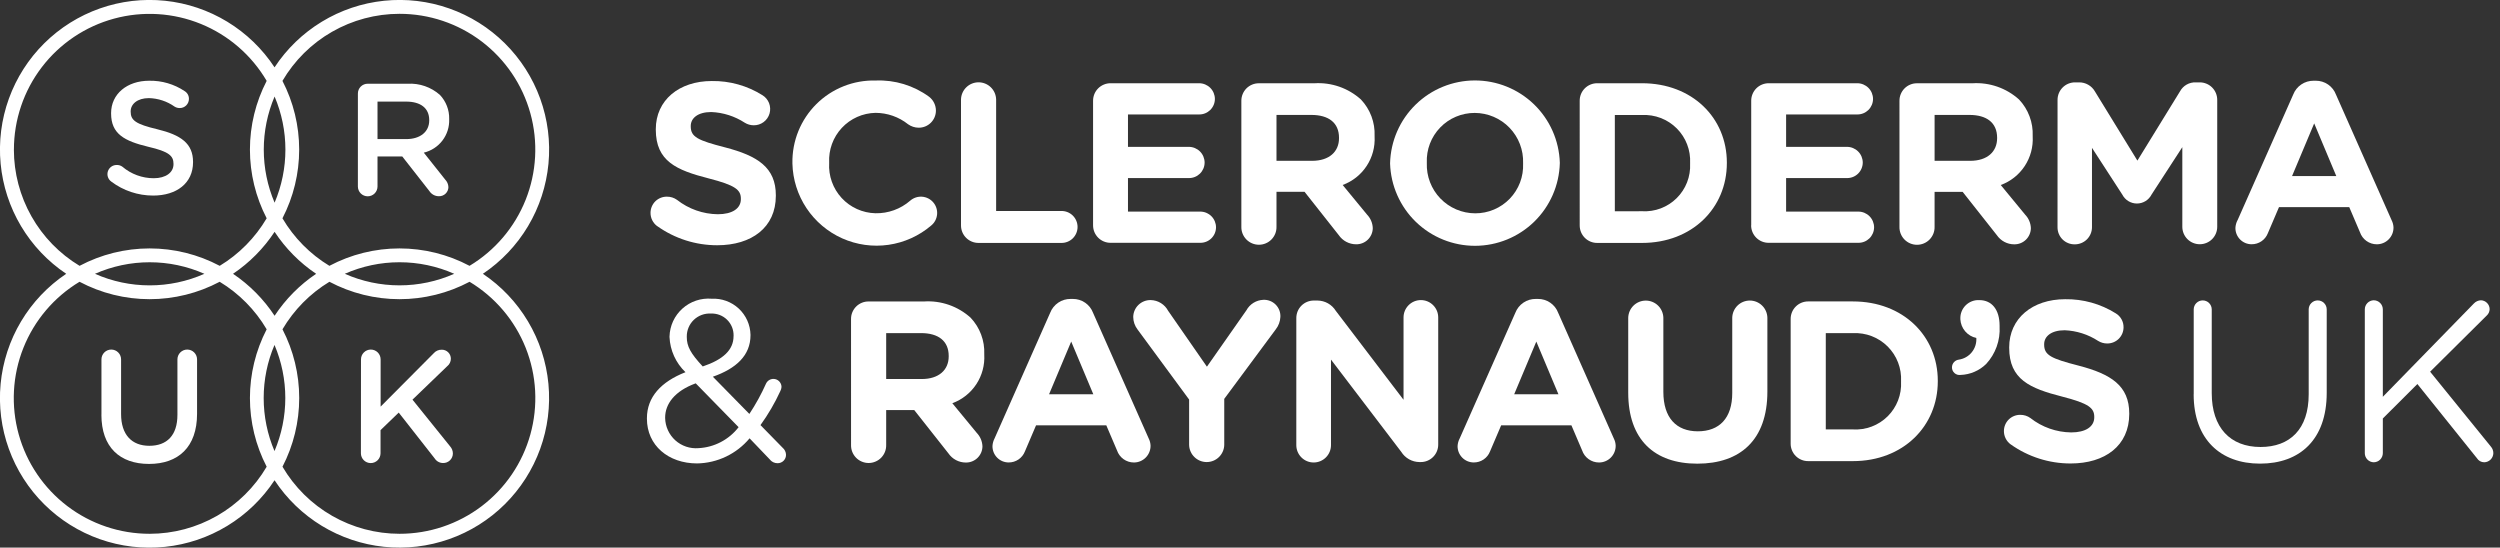
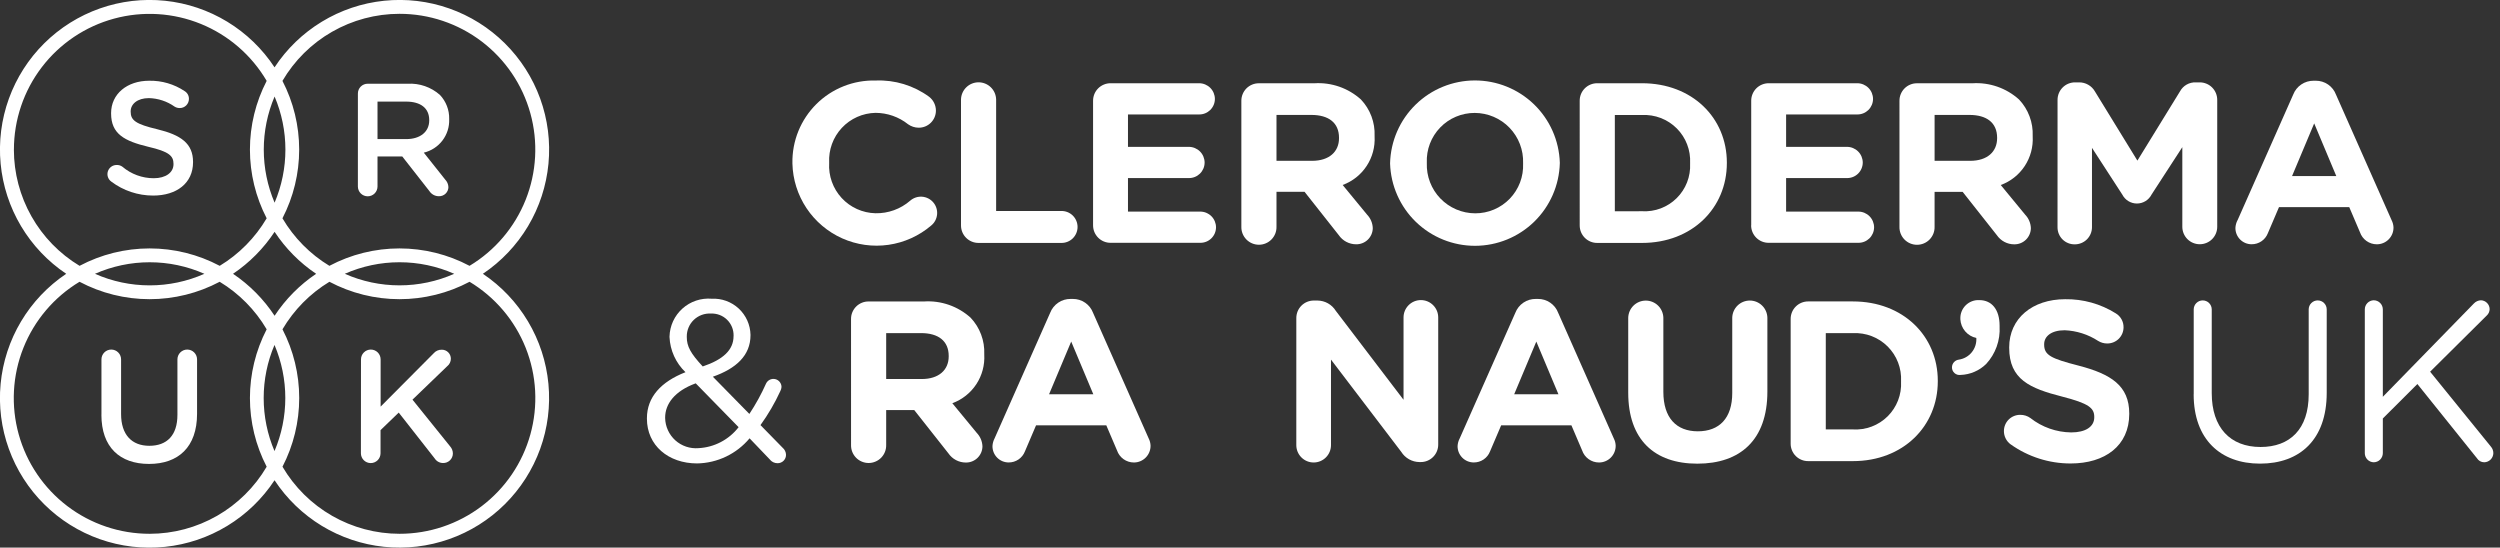
<svg xmlns="http://www.w3.org/2000/svg" width="210" height="46" viewBox="0 0 210 46" fill="none">
  <rect x="0" y="0" width="210" height="46" fill="#333333" stroke="none" />
  <g id="Frame" clip-path="url(#clip0_4021_16954)">
    <g id="Get Involved _ Join our charity events, make a donation, or volunteer _ SRUK-8">
      <path id="Path 23440" fill-rule="evenodd" clip-rule="evenodd" d="M33.559 44.838C31.572 44.837 29.619 44.316 27.895 43.328C26.171 42.34 24.735 40.918 23.729 39.204C24.652 37.42 25.134 35.441 25.134 33.433C25.134 31.424 24.652 29.445 23.729 27.661C24.693 26.025 26.047 24.653 27.672 23.669C29.485 24.629 31.506 25.131 33.558 25.131C35.61 25.131 37.63 24.629 39.444 23.669C41.58 24.954 43.236 26.904 44.159 29.22C45.081 31.536 45.219 34.09 44.551 36.492C43.884 38.894 42.447 41.011 40.461 42.518C38.476 44.025 36.052 44.84 33.559 44.838ZM23.058 28.974C23.657 30.384 23.966 31.901 23.966 33.433C23.966 34.965 23.657 36.481 23.058 37.891C22.458 36.481 22.149 34.965 22.149 33.433C22.149 31.901 22.458 30.384 23.058 28.974ZM12.558 44.838C10.066 44.838 7.642 44.022 5.658 42.514C3.674 41.006 2.239 38.889 1.572 36.488C0.906 34.086 1.044 31.533 1.967 29.218C2.89 26.903 4.545 24.954 6.681 23.669C8.494 24.629 10.515 25.131 12.567 25.131C14.619 25.131 16.64 24.629 18.453 23.669C20.079 24.653 21.435 26.025 22.4 27.662C21.476 29.446 20.994 31.425 20.994 33.434C20.994 35.442 21.476 37.422 22.4 39.205C21.394 40.919 19.957 42.34 18.233 43.329C16.509 44.317 14.556 44.837 12.569 44.839M17.169 23C15.721 23.64 14.156 23.971 12.573 23.971C10.99 23.971 9.425 23.64 7.977 23C9.425 22.36 10.99 22.03 12.573 22.03C14.156 22.03 15.721 22.36 17.169 23ZM1.169 12.567C1.169 10.065 1.992 7.632 3.512 5.643C5.031 3.655 7.163 2.222 9.578 1.565C11.993 0.909 14.556 1.065 16.874 2.01C19.191 2.955 21.133 4.636 22.4 6.794C21.476 8.578 20.994 10.557 20.994 12.566C20.994 14.574 21.476 16.554 22.4 18.337C21.435 19.974 20.08 21.345 18.456 22.33C16.643 21.369 14.622 20.867 12.57 20.867C10.518 20.867 8.497 21.369 6.684 22.33C5.001 21.316 3.609 19.884 2.643 18.173C1.676 16.462 1.167 14.531 1.166 12.566M23.066 17.025C22.466 15.615 22.157 14.099 22.157 12.567C22.157 11.034 22.466 9.518 23.066 8.108C23.665 9.518 23.974 11.035 23.974 12.567C23.974 14.099 23.665 15.615 23.066 17.025ZM26.555 22.999C25.17 23.932 23.985 25.13 23.066 26.524C22.147 25.13 20.96 23.932 19.575 22.999C20.96 22.066 22.147 20.868 23.066 19.474C23.985 20.868 25.17 22.067 26.555 22.999ZM38.155 22.999C36.707 23.639 35.142 23.97 33.559 23.97C31.976 23.97 30.411 23.639 28.963 22.999C30.411 22.359 31.976 22.029 33.559 22.029C35.142 22.029 36.707 22.359 38.155 22.999ZM33.555 1.161C36.048 1.159 38.473 1.974 40.458 3.481C42.444 4.989 43.881 7.106 44.548 9.507C45.216 11.909 45.078 14.464 44.156 16.78C43.233 19.096 41.577 21.045 39.441 22.33C37.628 21.369 35.607 20.867 33.555 20.867C31.503 20.867 29.482 21.369 27.669 22.33C26.045 21.346 24.69 19.974 23.726 18.337C24.649 16.553 25.131 14.574 25.131 12.566C25.131 10.557 24.649 8.578 23.726 6.794C24.731 5.08 26.167 3.658 27.892 2.67C29.616 1.682 31.568 1.162 33.555 1.161ZM40.562 22.999C42.108 21.962 43.403 20.595 44.356 18.997C45.309 17.398 45.895 15.608 46.071 13.755C46.248 11.902 46.011 10.034 45.377 8.284C44.743 6.534 43.729 4.947 42.407 3.637C41.085 2.327 39.489 1.327 37.733 0.709C35.978 0.091 34.107 -0.129 32.256 0.064C30.405 0.257 28.62 0.859 27.03 1.826C25.44 2.793 24.085 4.101 23.062 5.656C22.039 4.101 20.684 2.793 19.094 1.826C17.504 0.859 15.719 0.257 13.868 0.064C12.017 -0.129 10.146 0.091 8.391 0.709C6.635 1.327 5.039 2.327 3.717 3.637C2.395 4.947 1.381 6.534 0.747 8.284C0.114 10.034 -0.124 11.902 0.053 13.755C0.229 15.608 0.815 17.398 1.768 18.997C2.721 20.595 4.017 21.962 5.562 22.999C4.016 24.036 2.72 25.403 1.767 27.002C0.814 28.6 0.228 30.391 0.052 32.244C-0.125 34.096 0.112 35.965 0.746 37.715C1.38 39.465 2.394 41.053 3.716 42.362C5.038 43.673 6.635 44.673 8.39 45.291C10.146 45.908 12.017 46.129 13.868 45.935C15.719 45.742 17.504 45.139 19.094 44.172C20.684 43.205 22.039 41.896 23.062 40.341C24.085 41.895 25.44 43.203 27.03 44.17C28.62 45.136 30.404 45.738 32.255 45.931C34.106 46.124 35.976 45.903 37.731 45.285C39.486 44.668 41.082 43.668 42.404 42.358C43.725 41.049 44.739 39.462 45.373 37.712C46.007 35.963 46.244 34.095 46.068 32.242C45.892 30.39 45.306 28.6 44.354 27.002C43.402 25.403 42.107 24.036 40.562 22.999Z" fill="white" />
      <path id="Path 23441" fill-rule="evenodd" clip-rule="evenodd" d="M9.346 15.252C9.213 15.157 9.114 15.022 9.063 14.867C9.012 14.711 9.012 14.543 9.063 14.388C9.114 14.233 9.213 14.098 9.346 14.002C9.479 13.907 9.639 13.857 9.802 13.858C9.975 13.851 10.145 13.904 10.284 14.007C11.018 14.629 11.95 14.971 12.912 14.971C13.931 14.971 14.574 14.489 14.574 13.792V13.765C14.574 13.095 14.199 12.732 12.456 12.33C10.456 11.848 9.332 11.257 9.332 9.53V9.504C9.332 7.894 10.673 6.782 12.532 6.782C13.59 6.762 14.629 7.066 15.508 7.653C15.621 7.721 15.714 7.818 15.778 7.933C15.841 8.048 15.873 8.179 15.87 8.31C15.87 8.412 15.85 8.512 15.81 8.606C15.771 8.699 15.713 8.784 15.641 8.856C15.569 8.927 15.483 8.983 15.389 9.021C15.294 9.059 15.194 9.078 15.092 9.076C14.94 9.077 14.792 9.035 14.663 8.954C14.03 8.508 13.279 8.26 12.505 8.242C11.539 8.242 10.976 8.742 10.976 9.356V9.383C10.976 10.107 11.405 10.428 13.216 10.858C15.2 11.34 16.216 12.051 16.216 13.605V13.628C16.216 15.386 14.835 16.428 12.865 16.428C11.592 16.429 10.354 16.015 9.339 15.247" fill="white" />
      <path id="Path 23442" fill-rule="evenodd" clip-rule="evenodd" d="M34.125 11.684C35.305 11.684 36.055 11.067 36.055 10.115V10.089C36.055 9.082 35.332 8.534 34.111 8.534H31.711V11.684H34.125ZM30.063 7.864C30.061 7.755 30.082 7.646 30.123 7.544C30.164 7.442 30.225 7.35 30.302 7.273C30.38 7.195 30.472 7.134 30.574 7.093C30.676 7.052 30.784 7.031 30.894 7.033H34.245C35.236 6.978 36.209 7.315 36.953 7.972C37.47 8.517 37.75 9.245 37.731 9.996V10.023C37.754 10.664 37.554 11.293 37.165 11.804C36.776 12.314 36.223 12.674 35.599 12.823L37.399 15.088C37.563 15.258 37.658 15.483 37.667 15.719C37.665 15.821 37.644 15.922 37.603 16.016C37.562 16.11 37.503 16.194 37.43 16.265C37.356 16.336 37.27 16.392 37.175 16.429C37.08 16.467 36.978 16.485 36.876 16.483C36.717 16.485 36.559 16.447 36.418 16.372C36.278 16.297 36.158 16.188 36.071 16.054L33.792 13.145H31.711V15.665C31.711 15.884 31.624 16.094 31.47 16.248C31.315 16.403 31.105 16.49 30.887 16.49C30.668 16.49 30.458 16.403 30.303 16.248C30.149 16.094 30.062 15.884 30.062 15.665L30.063 7.864Z" fill="white" />
      <path id="Path 23443" fill-rule="evenodd" clip-rule="evenodd" d="M8.522 34.845V30.188C8.522 29.969 8.609 29.759 8.764 29.605C8.918 29.45 9.128 29.363 9.347 29.363C9.565 29.363 9.775 29.45 9.93 29.605C10.084 29.759 10.171 29.969 10.171 30.188V34.778C10.171 36.52 11.071 37.447 12.545 37.447C14.019 37.447 14.904 36.575 14.904 34.847V30.188C14.904 29.969 14.991 29.759 15.146 29.605C15.3 29.45 15.51 29.363 15.729 29.363C15.947 29.363 16.157 29.45 16.311 29.605C16.466 29.759 16.553 29.969 16.553 30.188V34.761C16.553 37.561 14.972 38.97 12.518 38.97C10.064 38.97 8.518 37.562 8.518 34.841" fill="white" />
      <path id="Path 23444" fill-rule="evenodd" clip-rule="evenodd" d="M30.323 30.188C30.323 29.969 30.41 29.759 30.565 29.605C30.719 29.45 30.929 29.363 31.148 29.363C31.366 29.363 31.576 29.45 31.731 29.605C31.885 29.759 31.972 29.969 31.972 30.188V34.156L36.423 29.682C36.507 29.583 36.612 29.504 36.73 29.451C36.849 29.397 36.977 29.372 37.107 29.375C37.208 29.373 37.308 29.392 37.401 29.43C37.495 29.468 37.579 29.524 37.651 29.596C37.722 29.667 37.778 29.751 37.816 29.845C37.854 29.938 37.873 30.038 37.872 30.139C37.871 30.257 37.843 30.374 37.792 30.481C37.74 30.588 37.665 30.682 37.572 30.756L34.649 33.571L37.813 37.499C37.958 37.661 38.04 37.871 38.042 38.089C38.042 38.197 38.02 38.304 37.978 38.403C37.936 38.502 37.874 38.592 37.797 38.667C37.719 38.742 37.627 38.801 37.526 38.84C37.426 38.879 37.318 38.897 37.21 38.894C37.07 38.893 36.932 38.856 36.81 38.788C36.688 38.72 36.585 38.622 36.51 38.504L33.493 34.657L31.965 36.131V38.075C31.965 38.294 31.878 38.503 31.724 38.658C31.569 38.812 31.359 38.899 31.141 38.899C30.922 38.899 30.712 38.812 30.558 38.658C30.403 38.503 30.316 38.294 30.316 38.075L30.323 30.188Z" fill="white" />
-       <path id="Path 23445" fill-rule="evenodd" clip-rule="evenodd" d="M55.2 18.993C55.027 18.864 54.886 18.696 54.789 18.503C54.693 18.31 54.643 18.097 54.644 17.881C54.644 17.7 54.679 17.521 54.749 17.355C54.818 17.188 54.92 17.037 55.048 16.91C55.177 16.784 55.329 16.684 55.497 16.617C55.664 16.55 55.844 16.517 56.024 16.52C56.327 16.517 56.622 16.611 56.868 16.788C57.847 17.557 59.053 17.982 60.298 17.996C61.505 17.996 62.233 17.516 62.233 16.731V16.693C62.233 15.946 61.774 15.563 59.533 14.987C56.833 14.296 55.087 13.55 55.087 10.887V10.85C55.087 8.416 57.042 6.806 59.787 6.806C61.29 6.783 62.767 7.195 64.041 7.994C64.296 8.149 64.493 8.385 64.602 8.663C64.71 8.942 64.724 9.249 64.642 9.536C64.559 9.824 64.384 10.076 64.144 10.254C63.904 10.433 63.612 10.527 63.313 10.524C63.048 10.524 62.789 10.45 62.564 10.311C61.723 9.763 60.75 9.452 59.747 9.411C58.617 9.411 58.023 9.927 58.023 10.581V10.617C58.023 11.5 58.597 11.787 60.916 12.382C63.638 13.09 65.171 14.068 65.171 16.406V16.443C65.171 19.107 63.139 20.601 60.246 20.601C58.439 20.603 56.677 20.041 55.206 18.992" fill="white" />
      <path id="Path 23446" fill-rule="evenodd" clip-rule="evenodd" d="M66.563 13.739V13.701C66.547 12.78 66.717 11.866 67.063 11.013C67.41 10.161 67.925 9.387 68.579 8.738C69.233 8.09 70.011 7.581 70.867 7.242C71.722 6.902 72.638 6.74 73.558 6.764C75.164 6.698 76.745 7.178 78.043 8.127C78.222 8.265 78.367 8.442 78.466 8.645C78.566 8.847 78.617 9.07 78.617 9.296C78.616 9.485 78.578 9.673 78.504 9.848C78.43 10.023 78.322 10.181 78.187 10.314C78.052 10.447 77.892 10.552 77.716 10.623C77.54 10.694 77.352 10.729 77.162 10.727C76.846 10.723 76.538 10.623 76.28 10.439C75.501 9.819 74.535 9.481 73.54 9.48C73.008 9.491 72.483 9.608 71.997 9.825C71.511 10.043 71.073 10.356 70.711 10.745C70.348 11.135 70.067 11.594 69.885 12.094C69.703 12.594 69.623 13.126 69.65 13.658V13.696C69.619 14.23 69.695 14.766 69.876 15.27C70.056 15.774 70.336 16.237 70.699 16.631C71.062 17.024 71.501 17.341 71.989 17.561C72.477 17.781 73.005 17.901 73.54 17.913C74.608 17.935 75.646 17.559 76.453 16.859C76.59 16.739 76.749 16.648 76.921 16.59C77.093 16.532 77.275 16.51 77.457 16.523C77.638 16.537 77.814 16.587 77.976 16.669C78.138 16.752 78.282 16.866 78.399 17.005C78.516 17.144 78.605 17.305 78.659 17.478C78.713 17.651 78.732 17.834 78.715 18.015C78.698 18.196 78.645 18.371 78.56 18.532C78.474 18.692 78.357 18.833 78.216 18.948C77.2 19.814 75.958 20.375 74.636 20.565C73.314 20.756 71.965 20.567 70.745 20.022C69.526 19.477 68.486 18.597 67.745 17.485C67.005 16.373 66.595 15.074 66.563 13.739Z" fill="white" />
      <path id="Path 23447" fill-rule="evenodd" clip-rule="evenodd" d="M80.724 8.352C80.734 7.967 80.894 7.601 81.17 7.333C81.445 7.064 81.815 6.914 82.2 6.914C82.584 6.914 82.954 7.064 83.23 7.333C83.505 7.601 83.665 7.967 83.675 8.352V17.723H89.136C89.315 17.718 89.494 17.749 89.661 17.814C89.828 17.879 89.98 17.977 90.109 18.102C90.237 18.227 90.339 18.377 90.409 18.542C90.479 18.707 90.515 18.885 90.515 19.064C90.515 19.244 90.479 19.421 90.409 19.586C90.339 19.751 90.237 19.901 90.109 20.026C89.98 20.151 89.828 20.249 89.661 20.314C89.494 20.38 89.315 20.41 89.136 20.406H82.199C82.005 20.407 81.812 20.37 81.633 20.296C81.453 20.222 81.29 20.114 81.153 19.976C81.016 19.839 80.907 19.676 80.833 19.496C80.76 19.316 80.723 19.124 80.724 18.93V8.352Z" fill="white" />
      <path id="Path 23448" fill-rule="evenodd" clip-rule="evenodd" d="M91.818 18.931V8.468C91.817 8.274 91.854 8.081 91.927 7.902C92.001 7.722 92.11 7.559 92.247 7.421C92.385 7.284 92.548 7.175 92.728 7.102C92.907 7.028 93.1 6.991 93.294 6.992H100.729C101.079 6.993 101.415 7.133 101.663 7.38C101.911 7.628 102.05 7.964 102.051 8.314C102.05 8.486 102.015 8.657 101.948 8.815C101.881 8.974 101.783 9.118 101.66 9.239C101.537 9.359 101.392 9.455 101.232 9.519C101.072 9.584 100.901 9.616 100.729 9.614H94.75V12.336H99.866C100.216 12.337 100.552 12.477 100.8 12.724C101.048 12.972 101.187 13.308 101.188 13.658C101.187 13.831 101.152 14.001 101.085 14.159C101.018 14.318 100.92 14.462 100.797 14.583C100.674 14.703 100.529 14.799 100.369 14.863C100.209 14.928 100.038 14.96 99.866 14.958H94.75V17.774H100.824C101.174 17.775 101.51 17.915 101.758 18.162C102.006 18.41 102.145 18.746 102.146 19.096C102.145 19.268 102.11 19.439 102.043 19.597C101.976 19.756 101.878 19.9 101.755 20.021C101.632 20.141 101.487 20.237 101.327 20.301C101.167 20.366 100.996 20.398 100.824 20.396H93.294C93.1 20.398 92.907 20.36 92.728 20.287C92.548 20.213 92.385 20.105 92.247 19.967C92.11 19.83 92.001 19.666 91.927 19.487C91.854 19.307 91.817 19.114 91.818 18.92" fill="white" />
      <path id="Path 23449" fill-rule="evenodd" clip-rule="evenodd" d="M110.215 13.509C111.653 13.509 112.477 12.742 112.477 11.609V11.571C112.477 10.306 111.595 9.654 110.158 9.654H107.225V13.506L110.215 13.509ZM104.274 8.47C104.273 8.276 104.31 8.083 104.384 7.903C104.457 7.724 104.566 7.561 104.703 7.423C104.841 7.286 105.004 7.177 105.184 7.104C105.363 7.03 105.556 6.993 105.75 6.995H110.407C111.116 6.95 111.827 7.048 112.499 7.281C113.17 7.515 113.788 7.88 114.316 8.355C114.703 8.763 115.004 9.245 115.202 9.771C115.399 10.298 115.489 10.859 115.466 11.421V11.459C115.515 12.337 115.281 13.207 114.798 13.941C114.315 14.676 113.609 15.236 112.783 15.538L114.834 18.029C115.127 18.334 115.298 18.736 115.313 19.159C115.312 19.34 115.274 19.52 115.203 19.687C115.131 19.854 115.027 20.005 114.897 20.132C114.767 20.258 114.613 20.358 114.444 20.424C114.275 20.491 114.095 20.523 113.913 20.52C113.627 20.52 113.344 20.45 113.091 20.316C112.837 20.183 112.62 19.989 112.458 19.753L109.582 16.112H107.225V19.044C107.23 19.241 107.196 19.437 107.124 19.62C107.052 19.804 106.944 19.971 106.807 20.112C106.669 20.253 106.505 20.366 106.323 20.442C106.142 20.519 105.947 20.558 105.75 20.558C105.553 20.558 105.357 20.519 105.176 20.442C104.994 20.366 104.83 20.253 104.692 20.112C104.555 19.971 104.447 19.804 104.375 19.62C104.303 19.437 104.269 19.241 104.274 19.044V8.47Z" fill="white" />
      <path id="Path 23450" fill-rule="evenodd" clip-rule="evenodd" d="M127.94 13.741V13.703C127.959 13.157 127.868 12.613 127.672 12.103C127.477 11.593 127.181 11.127 126.802 10.734C126.423 10.34 125.969 10.027 125.466 9.813C124.964 9.598 124.423 9.487 123.877 9.486C123.335 9.484 122.798 9.592 122.299 9.803C121.799 10.014 121.348 10.324 120.972 10.715C120.596 11.105 120.303 11.568 120.11 12.075C119.918 12.582 119.831 13.122 119.853 13.664V13.702C119.834 14.248 119.925 14.792 120.121 15.302C120.316 15.812 120.612 16.278 120.991 16.671C121.37 17.064 121.825 17.378 122.327 17.592C122.829 17.806 123.37 17.917 123.916 17.919C124.458 17.921 124.995 17.813 125.494 17.602C125.994 17.391 126.445 17.081 126.821 16.69C127.197 16.3 127.49 15.837 127.683 15.33C127.875 14.823 127.962 14.283 127.94 13.741ZM116.767 13.741V13.703C116.816 11.848 117.586 10.084 118.913 8.788C120.241 7.491 122.022 6.763 123.878 6.758C125.733 6.753 127.518 7.472 128.853 8.761C130.187 10.051 130.966 11.81 131.025 13.665V13.703C130.976 15.558 130.206 17.321 128.879 18.618C127.551 19.915 125.77 20.643 123.914 20.648C122.059 20.653 120.274 19.934 118.939 18.645C117.605 17.355 116.826 15.596 116.767 13.741Z" fill="white" />
      <path id="Path 23451" fill-rule="evenodd" clip-rule="evenodd" d="M137.926 17.743C138.462 17.775 138.998 17.694 139.5 17.505C140.002 17.315 140.459 17.023 140.84 16.645C141.221 16.268 141.519 15.815 141.714 15.315C141.908 14.815 141.995 14.279 141.969 13.743V13.704C141.996 13.166 141.911 12.628 141.717 12.125C141.524 11.622 141.227 11.165 140.846 10.784C140.465 10.403 140.008 10.107 139.505 9.913C139.002 9.72 138.464 9.634 137.926 9.661H135.646V17.748L137.926 17.743ZM132.694 8.467C132.693 8.273 132.73 8.081 132.803 7.901C132.877 7.721 132.986 7.558 133.123 7.421C133.26 7.284 133.423 7.175 133.603 7.102C133.783 7.028 133.975 6.991 134.169 6.992H137.926C142.143 6.992 145.056 9.892 145.056 13.66V13.698C145.056 17.474 142.143 20.406 137.926 20.406H134.17C133.976 20.408 133.784 20.37 133.604 20.297C133.424 20.223 133.261 20.115 133.124 19.977C132.987 19.84 132.878 19.677 132.804 19.497C132.731 19.318 132.694 19.125 132.695 18.931L132.694 8.467Z" fill="white" />
      <path id="Path 23452" fill-rule="evenodd" clip-rule="evenodd" d="M147.102 18.931V8.468C147.1 8.274 147.138 8.081 147.211 7.902C147.285 7.722 147.394 7.559 147.531 7.421C147.668 7.284 147.832 7.175 148.011 7.102C148.191 7.028 148.384 6.991 148.578 6.992H156.013C156.363 6.993 156.699 7.133 156.947 7.38C157.195 7.628 157.334 7.964 157.335 8.314C157.334 8.486 157.299 8.657 157.232 8.815C157.164 8.974 157.067 9.118 156.944 9.239C156.821 9.359 156.676 9.455 156.516 9.519C156.356 9.584 156.185 9.616 156.013 9.614H150.033V12.336H155.15C155.5 12.337 155.836 12.477 156.084 12.724C156.332 12.972 156.471 13.308 156.472 13.658C156.471 13.831 156.436 14.001 156.368 14.159C156.301 14.318 156.204 14.462 156.081 14.583C155.958 14.703 155.813 14.799 155.653 14.863C155.493 14.928 155.322 14.96 155.15 14.958H150.033V17.774H156.102C156.452 17.775 156.788 17.915 157.036 18.162C157.284 18.41 157.423 18.746 157.424 19.096C157.423 19.268 157.388 19.439 157.321 19.597C157.253 19.756 157.156 19.9 157.033 20.021C156.91 20.141 156.765 20.237 156.605 20.301C156.445 20.366 156.274 20.398 156.102 20.396H148.571C148.377 20.398 148.184 20.36 148.004 20.287C147.825 20.213 147.661 20.105 147.524 19.967C147.387 19.83 147.278 19.666 147.204 19.487C147.131 19.307 147.093 19.114 147.095 18.92" fill="white" />
      <path id="Path 23453" fill-rule="evenodd" clip-rule="evenodd" d="M165.496 13.509C166.933 13.509 167.758 12.742 167.758 11.609V11.571C167.758 10.306 166.876 9.654 165.439 9.654H162.506V13.506L165.496 13.509ZM159.555 8.47C159.553 8.276 159.59 8.083 159.664 7.903C159.738 7.724 159.846 7.56 159.984 7.423C160.121 7.286 160.284 7.177 160.464 7.104C160.644 7.03 160.837 6.993 161.031 6.995H165.687C166.396 6.95 167.107 7.048 167.778 7.281C168.45 7.515 169.067 7.88 169.596 8.355C169.983 8.763 170.284 9.245 170.481 9.772C170.679 10.298 170.769 10.859 170.746 11.421V11.459C170.796 12.337 170.562 13.208 170.079 13.944C169.596 14.679 168.889 15.239 168.063 15.542L170.114 18.033C170.407 18.338 170.578 18.74 170.593 19.163C170.591 19.345 170.554 19.524 170.482 19.691C170.411 19.858 170.307 20.009 170.177 20.136C170.047 20.262 169.893 20.362 169.724 20.428C169.555 20.495 169.374 20.527 169.193 20.524C168.906 20.524 168.624 20.454 168.371 20.32C168.117 20.186 167.9 19.993 167.738 19.757L164.862 16.116H162.505V19.048C162.51 19.245 162.476 19.441 162.404 19.624C162.332 19.808 162.224 19.975 162.087 20.116C161.949 20.258 161.785 20.37 161.603 20.446C161.422 20.523 161.226 20.562 161.029 20.562C160.832 20.562 160.637 20.523 160.456 20.446C160.274 20.37 160.11 20.258 159.972 20.116C159.835 19.975 159.727 19.808 159.655 19.624C159.583 19.441 159.549 19.245 159.554 19.048L159.555 8.47Z" fill="white" />
      <path id="Path 23454" fill-rule="evenodd" clip-rule="evenodd" d="M172.834 8.395C172.833 8.201 172.87 8.008 172.943 7.829C173.017 7.649 173.126 7.485 173.263 7.348C173.4 7.211 173.564 7.102 173.743 7.028C173.923 6.955 174.116 6.918 174.31 6.919H174.635C174.907 6.915 175.174 6.984 175.41 7.119C175.646 7.253 175.842 7.449 175.976 7.685L179.541 13.492L183.125 7.667C183.254 7.432 183.446 7.237 183.679 7.105C183.912 6.973 184.178 6.908 184.446 6.919H184.772C184.966 6.918 185.159 6.955 185.338 7.029C185.518 7.102 185.681 7.211 185.818 7.348C185.956 7.486 186.064 7.649 186.138 7.829C186.211 8.008 186.248 8.201 186.247 8.395V19.05C186.247 19.439 186.093 19.812 185.818 20.087C185.543 20.362 185.17 20.516 184.781 20.516C184.392 20.516 184.019 20.362 183.744 20.087C183.469 19.812 183.315 19.439 183.315 19.05V12.361L180.728 16.347C180.612 16.573 180.436 16.762 180.22 16.894C180.003 17.026 179.755 17.096 179.501 17.096C179.247 17.096 178.999 17.026 178.782 16.894C178.566 16.762 178.39 16.573 178.274 16.347L175.726 12.419V19.088C175.726 19.278 175.688 19.466 175.614 19.642C175.54 19.817 175.433 19.977 175.298 20.11C175.162 20.244 175.002 20.349 174.825 20.42C174.649 20.492 174.46 20.527 174.27 20.525C174.081 20.527 173.893 20.491 173.718 20.419C173.542 20.348 173.383 20.242 173.249 20.108C173.115 19.975 173.01 19.816 172.938 19.64C172.866 19.465 172.83 19.277 172.832 19.088L172.834 8.395Z" fill="white" />
      <path id="Path 23455" fill-rule="evenodd" clip-rule="evenodd" d="M196.25 14.792L194.392 10.364L192.532 14.792H196.25ZM187.95 18.51L192.626 7.95C192.76 7.603 192.997 7.304 193.306 7.095C193.614 6.886 193.979 6.777 194.352 6.781H194.524C194.893 6.778 195.254 6.889 195.558 7.098C195.862 7.307 196.095 7.605 196.224 7.95L200.901 18.51C200.994 18.695 201.046 18.897 201.054 19.103C201.056 19.289 201.022 19.473 200.953 19.645C200.883 19.817 200.781 19.973 200.65 20.105C200.52 20.237 200.365 20.342 200.194 20.413C200.023 20.485 199.839 20.521 199.654 20.521C199.341 20.521 199.037 20.423 198.782 20.241C198.528 20.059 198.337 19.802 198.236 19.506L197.336 17.398H191.436L190.497 19.598C190.39 19.871 190.202 20.105 189.959 20.269C189.716 20.433 189.429 20.52 189.136 20.517C188.956 20.518 188.777 20.482 188.61 20.413C188.444 20.343 188.293 20.241 188.166 20.113C188.039 19.985 187.939 19.832 187.872 19.665C187.805 19.497 187.772 19.318 187.775 19.137C187.787 18.917 187.846 18.702 187.947 18.505L187.95 18.51Z" fill="white" />
      <path id="Path 23456" fill-rule="evenodd" clip-rule="evenodd" d="M61.621 28.235V28.197C61.626 27.948 61.58 27.7 61.486 27.47C61.391 27.239 61.251 27.031 61.073 26.857C60.895 26.682 60.683 26.547 60.451 26.457C60.218 26.369 59.97 26.328 59.721 26.338C59.458 26.323 59.195 26.362 58.948 26.452C58.701 26.543 58.475 26.683 58.285 26.864C58.094 27.046 57.943 27.265 57.841 27.507C57.739 27.75 57.687 28.01 57.69 28.273V28.311C57.69 29.096 58.015 29.691 59.03 30.782C60.737 30.206 61.618 29.402 61.618 28.235M62.04 35.88L58.44 32.2C56.657 32.852 55.872 33.944 55.872 35.077V35.114C55.879 35.468 55.958 35.816 56.105 36.138C56.251 36.46 56.462 36.748 56.724 36.986C56.987 37.223 57.295 37.403 57.63 37.517C57.965 37.63 58.32 37.674 58.672 37.645C59.328 37.612 59.97 37.437 60.552 37.132C61.134 36.827 61.644 36.4 62.045 35.88M64.709 38.641L62.965 36.819C62.424 37.466 61.751 37.989 60.991 38.353C60.23 38.717 59.401 38.913 58.558 38.928C56.143 38.928 54.341 37.413 54.341 35.172V35.135C54.341 33.352 55.529 32.068 57.58 31.264C56.769 30.489 56.288 29.432 56.239 28.311V28.274C56.25 27.829 56.352 27.39 56.538 26.984C56.725 26.579 56.993 26.217 57.325 25.919C57.657 25.621 58.046 25.394 58.469 25.252C58.892 25.11 59.34 25.056 59.784 25.093C60.198 25.072 60.612 25.134 61.002 25.276C61.392 25.418 61.749 25.636 62.053 25.918C62.357 26.201 62.601 26.541 62.771 26.919C62.941 27.297 63.033 27.706 63.042 28.12V28.159C63.042 29.858 61.835 30.959 59.88 31.645L62.947 34.77C63.483 33.96 63.951 33.108 64.347 32.221C64.413 32.081 64.524 31.967 64.663 31.898C64.802 31.83 64.961 31.811 65.112 31.844C65.263 31.877 65.399 31.962 65.496 32.082C65.594 32.203 65.647 32.353 65.647 32.508C65.638 32.629 65.604 32.747 65.547 32.853C65.086 33.857 64.527 34.813 63.88 35.709L65.738 37.608C65.826 37.681 65.897 37.772 65.946 37.874C65.996 37.977 66.023 38.089 66.026 38.203C66.027 38.296 66.009 38.389 65.974 38.475C65.938 38.561 65.886 38.64 65.82 38.706C65.754 38.772 65.675 38.824 65.589 38.858C65.502 38.894 65.409 38.911 65.316 38.91C65.201 38.91 65.087 38.887 64.981 38.841C64.876 38.795 64.781 38.727 64.703 38.642" fill="white" />
      <path id="Path 23457" fill-rule="evenodd" clip-rule="evenodd" d="M77.429 31.838C78.866 31.838 79.691 31.071 79.691 29.938V29.898C79.691 28.633 78.809 27.981 77.372 27.981H74.439V31.838H77.429ZM71.487 26.798C71.485 26.604 71.522 26.411 71.596 26.232C71.67 26.052 71.778 25.889 71.916 25.751C72.053 25.614 72.217 25.505 72.396 25.432C72.576 25.358 72.769 25.321 72.963 25.323H77.619C78.329 25.278 79.04 25.376 79.711 25.609C80.383 25.843 81.001 26.209 81.529 26.684C81.916 27.093 82.217 27.574 82.414 28.101C82.611 28.627 82.701 29.188 82.678 29.75V29.787C82.728 30.666 82.495 31.537 82.012 32.272C81.529 33.008 80.822 33.568 79.996 33.871L82.047 36.362C82.34 36.667 82.51 37.069 82.526 37.491C82.525 37.673 82.487 37.852 82.416 38.019C82.344 38.186 82.24 38.337 82.11 38.464C81.98 38.591 81.826 38.69 81.657 38.757C81.488 38.824 81.308 38.856 81.126 38.853C80.839 38.853 80.557 38.783 80.303 38.649C80.05 38.516 79.832 38.322 79.67 38.086L76.796 34.445H74.439V37.377C74.444 37.574 74.41 37.77 74.338 37.954C74.266 38.137 74.158 38.304 74.021 38.446C73.883 38.587 73.719 38.699 73.537 38.775C73.356 38.852 73.161 38.892 72.963 38.892C72.766 38.892 72.571 38.852 72.39 38.775C72.208 38.699 72.044 38.587 71.906 38.446C71.769 38.304 71.661 38.137 71.589 37.954C71.517 37.77 71.483 37.574 71.488 37.377L71.487 26.798Z" fill="white" />
      <path id="Path 23458" fill-rule="evenodd" clip-rule="evenodd" d="M91.839 33.12L89.981 28.691L88.121 33.12H91.839ZM83.539 36.837L88.212 26.279C88.346 25.931 88.583 25.632 88.892 25.423C89.2 25.214 89.565 25.105 89.938 25.11H90.112C90.482 25.105 90.844 25.215 91.15 25.425C91.455 25.634 91.688 25.932 91.818 26.279L96.494 36.839C96.587 37.023 96.639 37.224 96.647 37.431C96.65 37.616 96.615 37.8 96.546 37.972C96.477 38.144 96.374 38.301 96.244 38.433C96.114 38.565 95.958 38.67 95.787 38.741C95.616 38.813 95.433 38.849 95.247 38.849C94.934 38.849 94.63 38.751 94.375 38.569C94.121 38.387 93.93 38.13 93.829 37.834L92.929 35.727H87.029L86.09 37.926C85.983 38.199 85.795 38.433 85.552 38.597C85.309 38.761 85.022 38.848 84.729 38.846C84.549 38.846 84.37 38.81 84.203 38.741C84.037 38.672 83.886 38.57 83.759 38.441C83.632 38.313 83.532 38.16 83.465 37.993C83.398 37.825 83.365 37.646 83.368 37.465C83.38 37.245 83.439 37.03 83.54 36.834L83.539 36.837Z" fill="white" />
-       <path id="Path 23459" fill-rule="evenodd" clip-rule="evenodd" d="M99.886 33.562L95.555 27.678C95.322 27.376 95.194 27.006 95.191 26.625C95.194 26.434 95.234 26.246 95.31 26.072C95.386 25.897 95.496 25.739 95.633 25.608C95.771 25.476 95.933 25.372 96.11 25.303C96.287 25.235 96.477 25.202 96.667 25.206C96.968 25.214 97.261 25.302 97.517 25.46C97.772 25.618 97.982 25.841 98.123 26.107L101.381 30.802L104.696 26.069C104.836 25.811 105.04 25.595 105.289 25.44C105.537 25.285 105.822 25.198 106.114 25.186C106.306 25.175 106.497 25.206 106.676 25.274C106.855 25.343 107.018 25.449 107.154 25.585C107.289 25.72 107.395 25.883 107.464 26.062C107.532 26.241 107.562 26.433 107.552 26.625C107.534 27.001 107.4 27.362 107.169 27.66L102.837 33.505V37.376C102.827 37.76 102.667 38.126 102.392 38.394C102.116 38.663 101.746 38.813 101.362 38.813C100.977 38.813 100.607 38.663 100.332 38.394C100.056 38.126 99.896 37.76 99.886 37.376V33.562Z" fill="white" />
      <path id="Path 23460" fill-rule="evenodd" clip-rule="evenodd" d="M108.891 26.721C108.89 26.526 108.927 26.334 109 26.154C109.074 25.975 109.183 25.811 109.32 25.674C109.457 25.537 109.62 25.428 109.8 25.355C109.98 25.281 110.172 25.244 110.366 25.245H110.673C110.98 25.249 111.282 25.329 111.55 25.48C111.817 25.631 112.043 25.847 112.205 26.108L117.897 33.581V26.663C117.897 26.277 118.051 25.907 118.324 25.634C118.597 25.36 118.967 25.207 119.354 25.207C119.74 25.207 120.11 25.36 120.383 25.634C120.657 25.907 120.81 26.277 120.81 26.663V37.337C120.812 37.532 120.775 37.724 120.701 37.904C120.628 38.084 120.519 38.247 120.382 38.384C120.244 38.522 120.081 38.63 119.901 38.704C119.722 38.778 119.529 38.815 119.335 38.813H119.235C118.928 38.81 118.626 38.73 118.359 38.579C118.091 38.428 117.865 38.212 117.703 37.952L111.803 30.207V37.392C111.803 37.779 111.65 38.149 111.376 38.422C111.103 38.696 110.733 38.849 110.347 38.849C109.96 38.849 109.59 38.696 109.317 38.422C109.044 38.149 108.89 37.779 108.89 37.392L108.891 26.721Z" fill="white" />
      <path id="Path 23461" fill-rule="evenodd" clip-rule="evenodd" d="M130.909 33.12L129.051 28.692L127.191 33.12H130.909ZM122.609 36.839L127.286 26.279C127.42 25.931 127.656 25.632 127.965 25.423C128.273 25.214 128.638 25.105 129.01 25.11H129.182C129.552 25.105 129.914 25.215 130.22 25.425C130.525 25.634 130.758 25.932 130.888 26.279L135.564 36.839C135.657 37.023 135.709 37.224 135.717 37.431C135.72 37.616 135.685 37.8 135.616 37.972C135.547 38.144 135.444 38.301 135.314 38.433C135.184 38.565 135.028 38.67 134.857 38.741C134.686 38.813 134.503 38.849 134.317 38.849C134.004 38.849 133.699 38.752 133.445 38.569C133.19 38.388 132.999 38.13 132.898 37.834L131.998 35.727H126.098L125.159 37.926C125.052 38.199 124.864 38.433 124.621 38.597C124.378 38.761 124.091 38.848 123.798 38.846C123.618 38.846 123.439 38.81 123.272 38.741C123.106 38.672 122.955 38.57 122.828 38.441C122.701 38.313 122.602 38.16 122.534 37.993C122.467 37.825 122.434 37.646 122.437 37.465C122.449 37.245 122.508 37.03 122.609 36.834V36.839Z" fill="white" />
      <path id="Path 23462" fill-rule="evenodd" clip-rule="evenodd" d="M136.771 32.988V26.688C136.781 26.303 136.941 25.937 137.216 25.669C137.492 25.4 137.862 25.25 138.246 25.25C138.631 25.25 139.001 25.4 139.276 25.669C139.552 25.937 139.712 26.303 139.722 26.688V32.916C139.722 35.1 140.814 36.23 142.616 36.23C144.418 36.23 145.509 35.138 145.509 33.012V26.684C145.519 26.299 145.679 25.933 145.954 25.665C146.23 25.396 146.6 25.246 146.984 25.246C147.369 25.246 147.739 25.396 148.014 25.665C148.29 25.933 148.45 26.299 148.46 26.684V32.893C148.46 36.956 146.18 38.948 142.577 38.948C138.974 38.948 136.771 36.937 136.771 32.988Z" fill="white" />
      <path id="Path 23463" fill-rule="evenodd" clip-rule="evenodd" d="M155.646 36.072C156.182 36.104 156.719 36.022 157.221 35.833C157.723 35.643 158.18 35.35 158.562 34.972C158.943 34.594 159.24 34.14 159.435 33.639C159.629 33.139 159.716 32.603 159.689 32.066V32.026C159.716 31.488 159.63 30.95 159.437 30.448C159.243 29.945 158.946 29.488 158.565 29.107C158.184 28.726 157.728 28.43 157.225 28.236C156.722 28.043 156.184 27.957 155.646 27.984H153.366V36.071L155.646 36.072ZM150.415 26.796C150.414 26.602 150.451 26.41 150.524 26.23C150.598 26.05 150.706 25.887 150.844 25.75C150.981 25.612 151.144 25.504 151.324 25.43C151.503 25.356 151.696 25.319 151.89 25.32H155.646C159.862 25.32 162.775 28.22 162.775 31.989V32.026C162.775 35.803 159.862 38.734 155.646 38.734H151.89C151.696 38.736 151.503 38.699 151.324 38.625C151.144 38.552 150.981 38.443 150.843 38.306C150.706 38.169 150.598 38.005 150.524 37.826C150.45 37.646 150.413 37.453 150.415 37.259V26.796Z" fill="white" />
      <path id="Path 23464" fill-rule="evenodd" clip-rule="evenodd" d="M164.536 30.21C164.966 30.148 165.357 29.927 165.63 29.589C165.904 29.252 166.04 28.823 166.011 28.39C165.646 28.312 165.317 28.115 165.074 27.831C164.832 27.547 164.69 27.191 164.67 26.818V26.78C164.662 26.57 164.697 26.36 164.775 26.165C164.852 25.969 164.969 25.792 165.119 25.644C165.268 25.496 165.447 25.381 165.644 25.306C165.84 25.231 166.05 25.198 166.26 25.209C167.333 25.209 167.966 26.033 167.966 27.354V27.431C167.999 28.004 167.915 28.578 167.721 29.118C167.527 29.658 167.226 30.154 166.836 30.575C166.261 31.137 165.497 31.465 164.693 31.494C164.601 31.507 164.507 31.5 164.418 31.474C164.329 31.447 164.246 31.401 164.177 31.338C164.108 31.276 164.053 31.2 164.016 31.114C163.979 31.029 163.962 30.936 163.965 30.843C163.97 30.686 164.03 30.536 164.136 30.42C164.241 30.304 164.385 30.229 164.541 30.21" fill="white" />
      <path id="Path 23465" fill-rule="evenodd" clip-rule="evenodd" d="M168.885 37.32C168.712 37.191 168.571 37.023 168.475 36.83C168.378 36.637 168.328 36.424 168.329 36.208C168.329 36.027 168.364 35.849 168.434 35.682C168.503 35.515 168.605 35.364 168.733 35.238C168.862 35.111 169.014 35.011 169.182 34.944C169.349 34.877 169.529 34.844 169.709 34.847C170.012 34.844 170.307 34.938 170.553 35.115C171.532 35.884 172.738 36.309 173.983 36.323C175.19 36.323 175.918 35.843 175.918 35.057V35.02C175.918 34.272 175.459 33.889 173.218 33.314C170.518 32.623 168.772 31.877 168.772 29.214V29.177C168.772 26.743 170.727 25.134 173.472 25.134C174.975 25.111 176.452 25.523 177.726 26.322C177.928 26.443 178.094 26.614 178.208 26.82C178.323 27.025 178.381 27.257 178.378 27.492C178.378 27.672 178.342 27.851 178.273 28.017C178.203 28.183 178.101 28.334 177.973 28.461C177.845 28.587 177.692 28.687 177.525 28.754C177.357 28.821 177.178 28.855 176.998 28.852C176.734 28.852 176.475 28.779 176.25 28.641C175.409 28.093 174.436 27.782 173.433 27.741C172.303 27.741 171.709 28.258 171.709 28.911V28.948C171.709 29.831 172.283 30.118 174.603 30.713C177.324 31.42 178.857 32.399 178.857 34.737V34.774C178.857 37.437 176.825 38.932 173.932 38.932C172.125 38.934 170.363 38.371 168.892 37.323" fill="white" />
      <path id="Path 23466" fill-rule="evenodd" clip-rule="evenodd" d="M184.272 33.12V25.991C184.272 25.791 184.352 25.598 184.494 25.456C184.636 25.314 184.828 25.234 185.029 25.234C185.23 25.234 185.422 25.314 185.564 25.456C185.706 25.598 185.786 25.791 185.786 25.991V33.024C185.786 35.917 187.339 37.547 189.886 37.547C192.358 37.547 193.93 36.047 193.93 33.12V25.991C193.93 25.791 194.01 25.598 194.152 25.456C194.294 25.314 194.486 25.234 194.687 25.234C194.888 25.234 195.08 25.314 195.222 25.456C195.364 25.598 195.444 25.791 195.444 25.991V33.005C195.444 36.913 193.201 38.945 189.844 38.945C186.529 38.945 184.267 36.913 184.267 33.12" fill="white" />
      <path id="Path 23467" fill-rule="evenodd" clip-rule="evenodd" d="M198.644 25.991C198.643 25.79 198.721 25.598 198.861 25.454C199 25.311 199.191 25.227 199.391 25.223C199.594 25.223 199.789 25.304 199.932 25.448C200.076 25.591 200.157 25.786 200.158 25.989V33.331L207.805 25.494C207.959 25.328 208.173 25.231 208.399 25.223C208.594 25.229 208.779 25.311 208.915 25.451C209.052 25.59 209.129 25.777 209.13 25.973C209.127 26.074 209.104 26.174 209.061 26.266C209.019 26.358 208.958 26.441 208.882 26.509L204.13 31.223L209.23 37.51C209.366 37.663 209.441 37.86 209.441 38.065C209.437 38.267 209.355 38.46 209.212 38.603C209.069 38.746 208.876 38.828 208.674 38.832C208.551 38.831 208.43 38.799 208.322 38.739C208.215 38.678 208.125 38.592 208.06 38.487L203.06 32.258L200.158 35.152V38.065C200.157 38.268 200.076 38.463 199.933 38.606C199.789 38.75 199.594 38.831 199.391 38.832C199.191 38.827 199.001 38.744 198.861 38.601C198.721 38.457 198.643 38.265 198.644 38.065V25.991Z" fill="white" />
    </g>
  </g>
  <defs>
    <clipPath id="clip0_4021_16954">
      <rect width="209.434" height="46" fill="white" />
    </clipPath>
  </defs>
</svg>